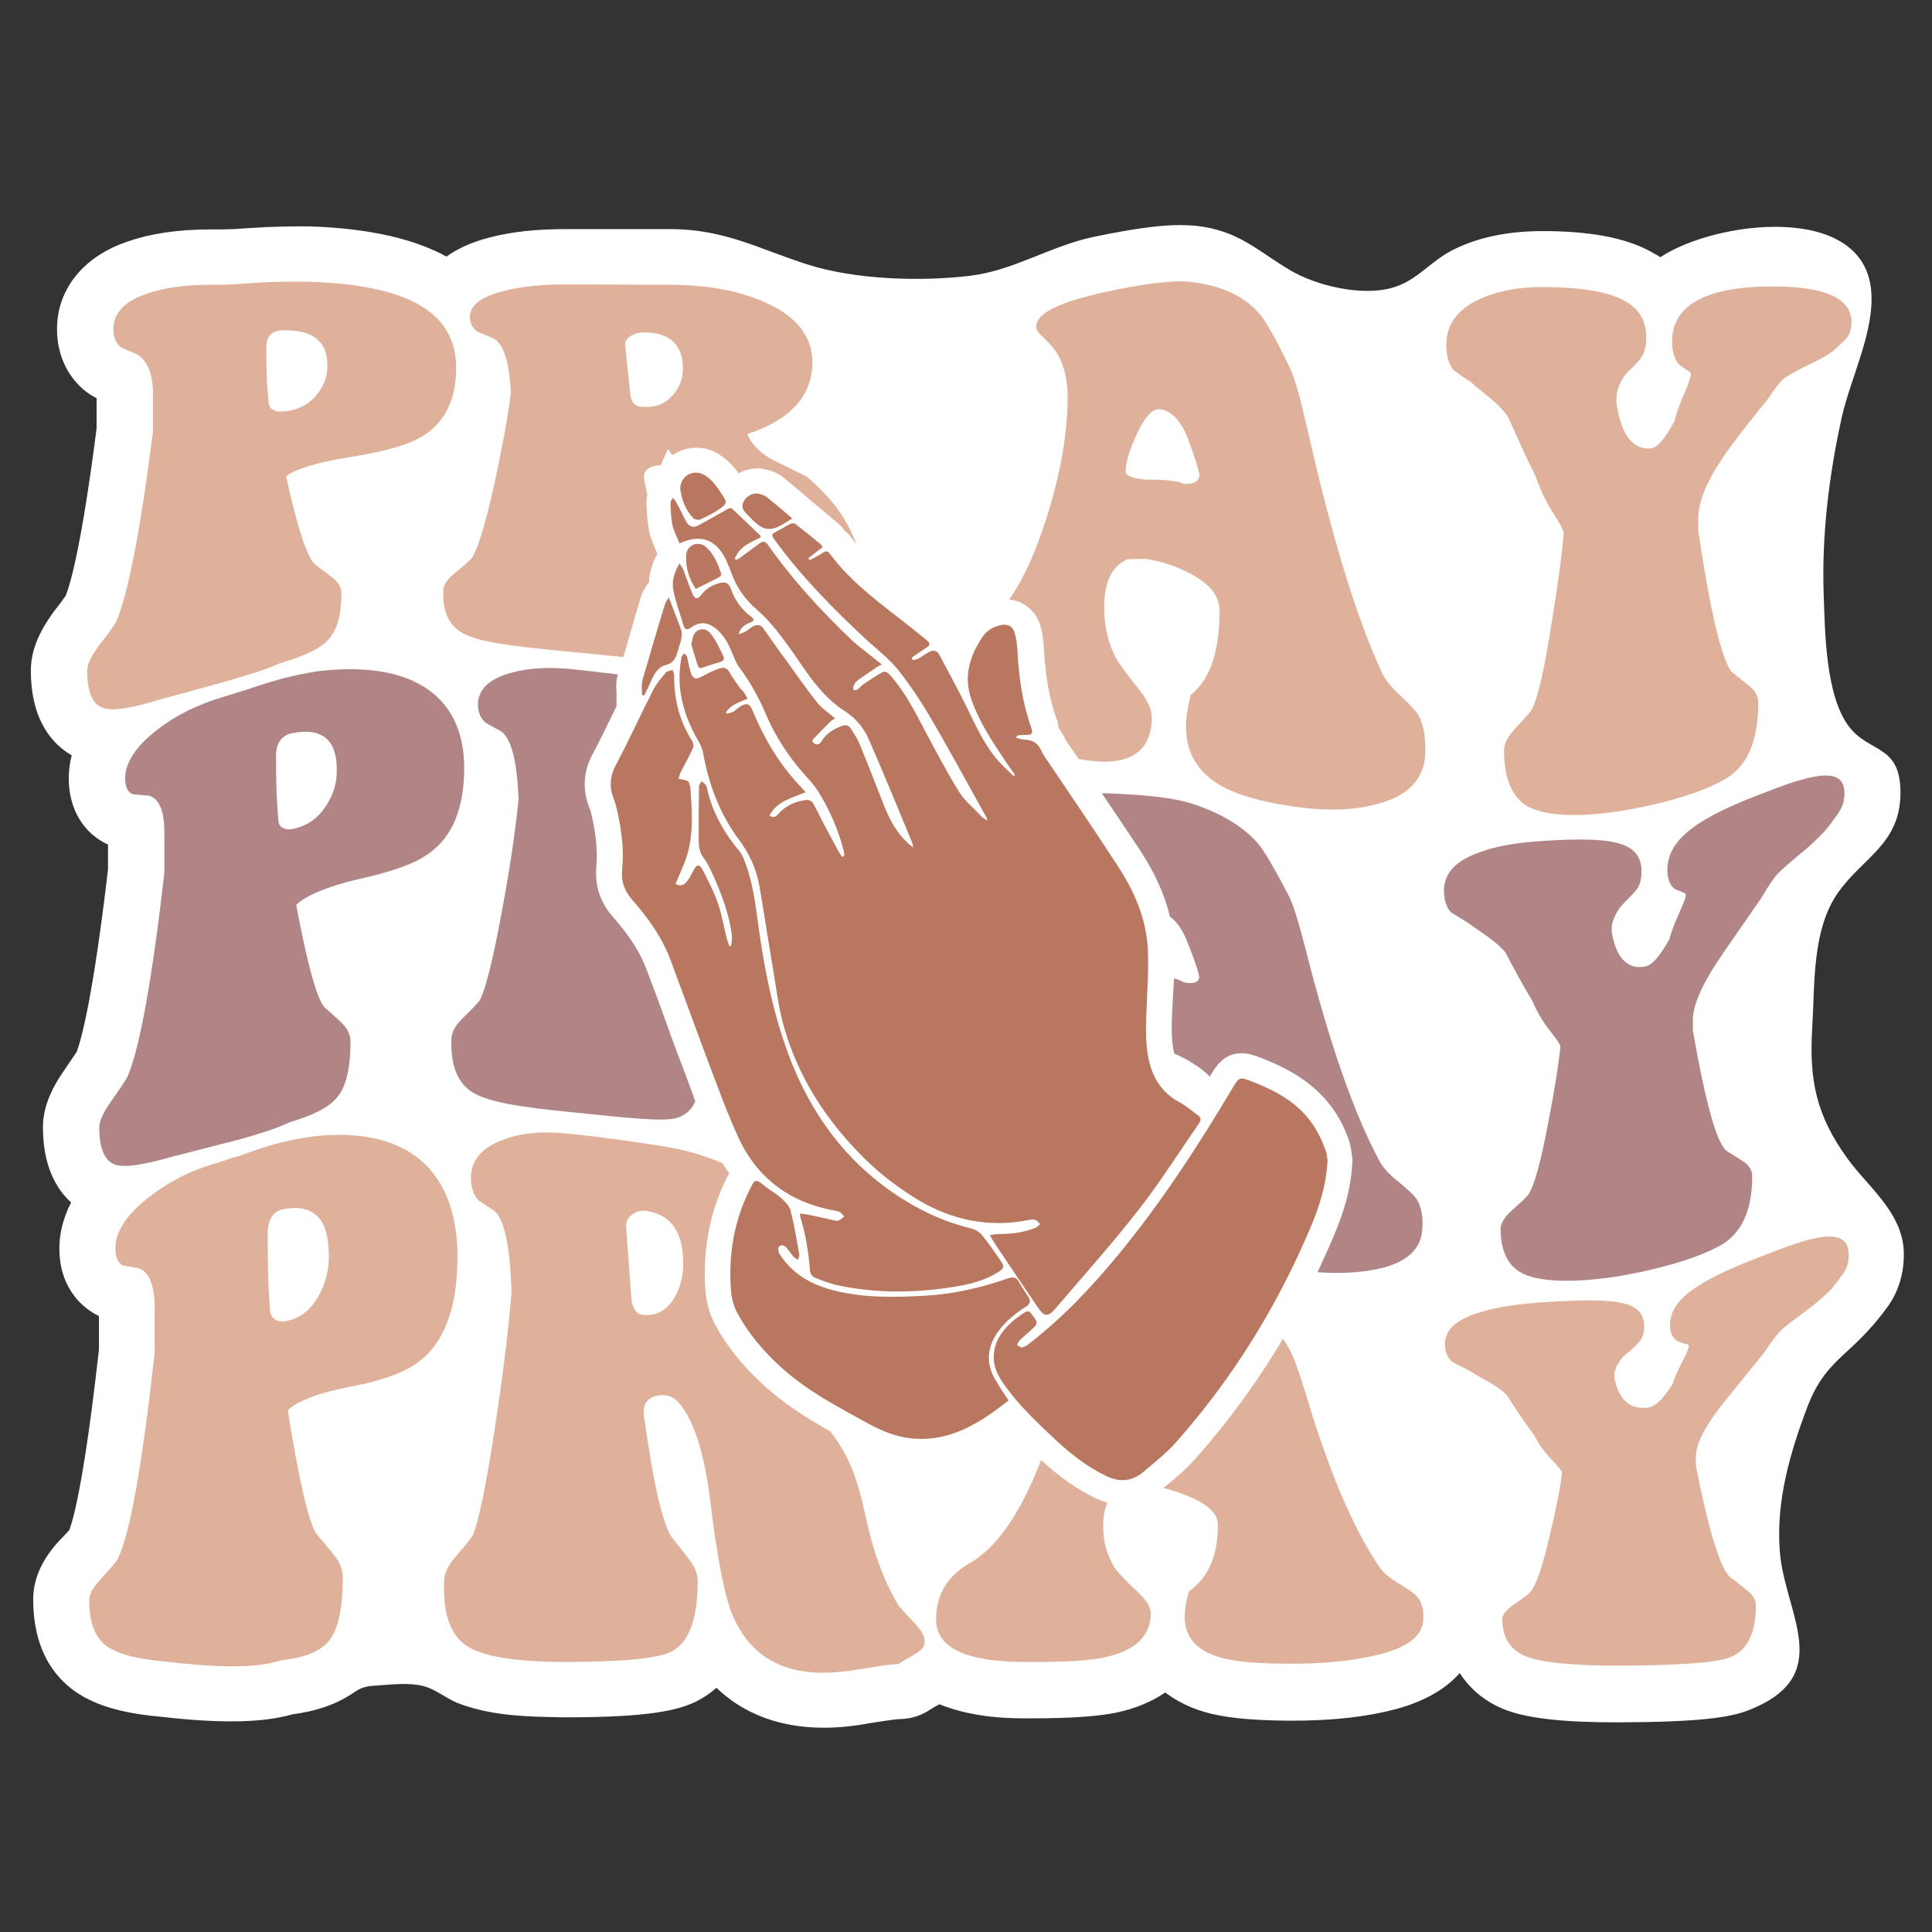
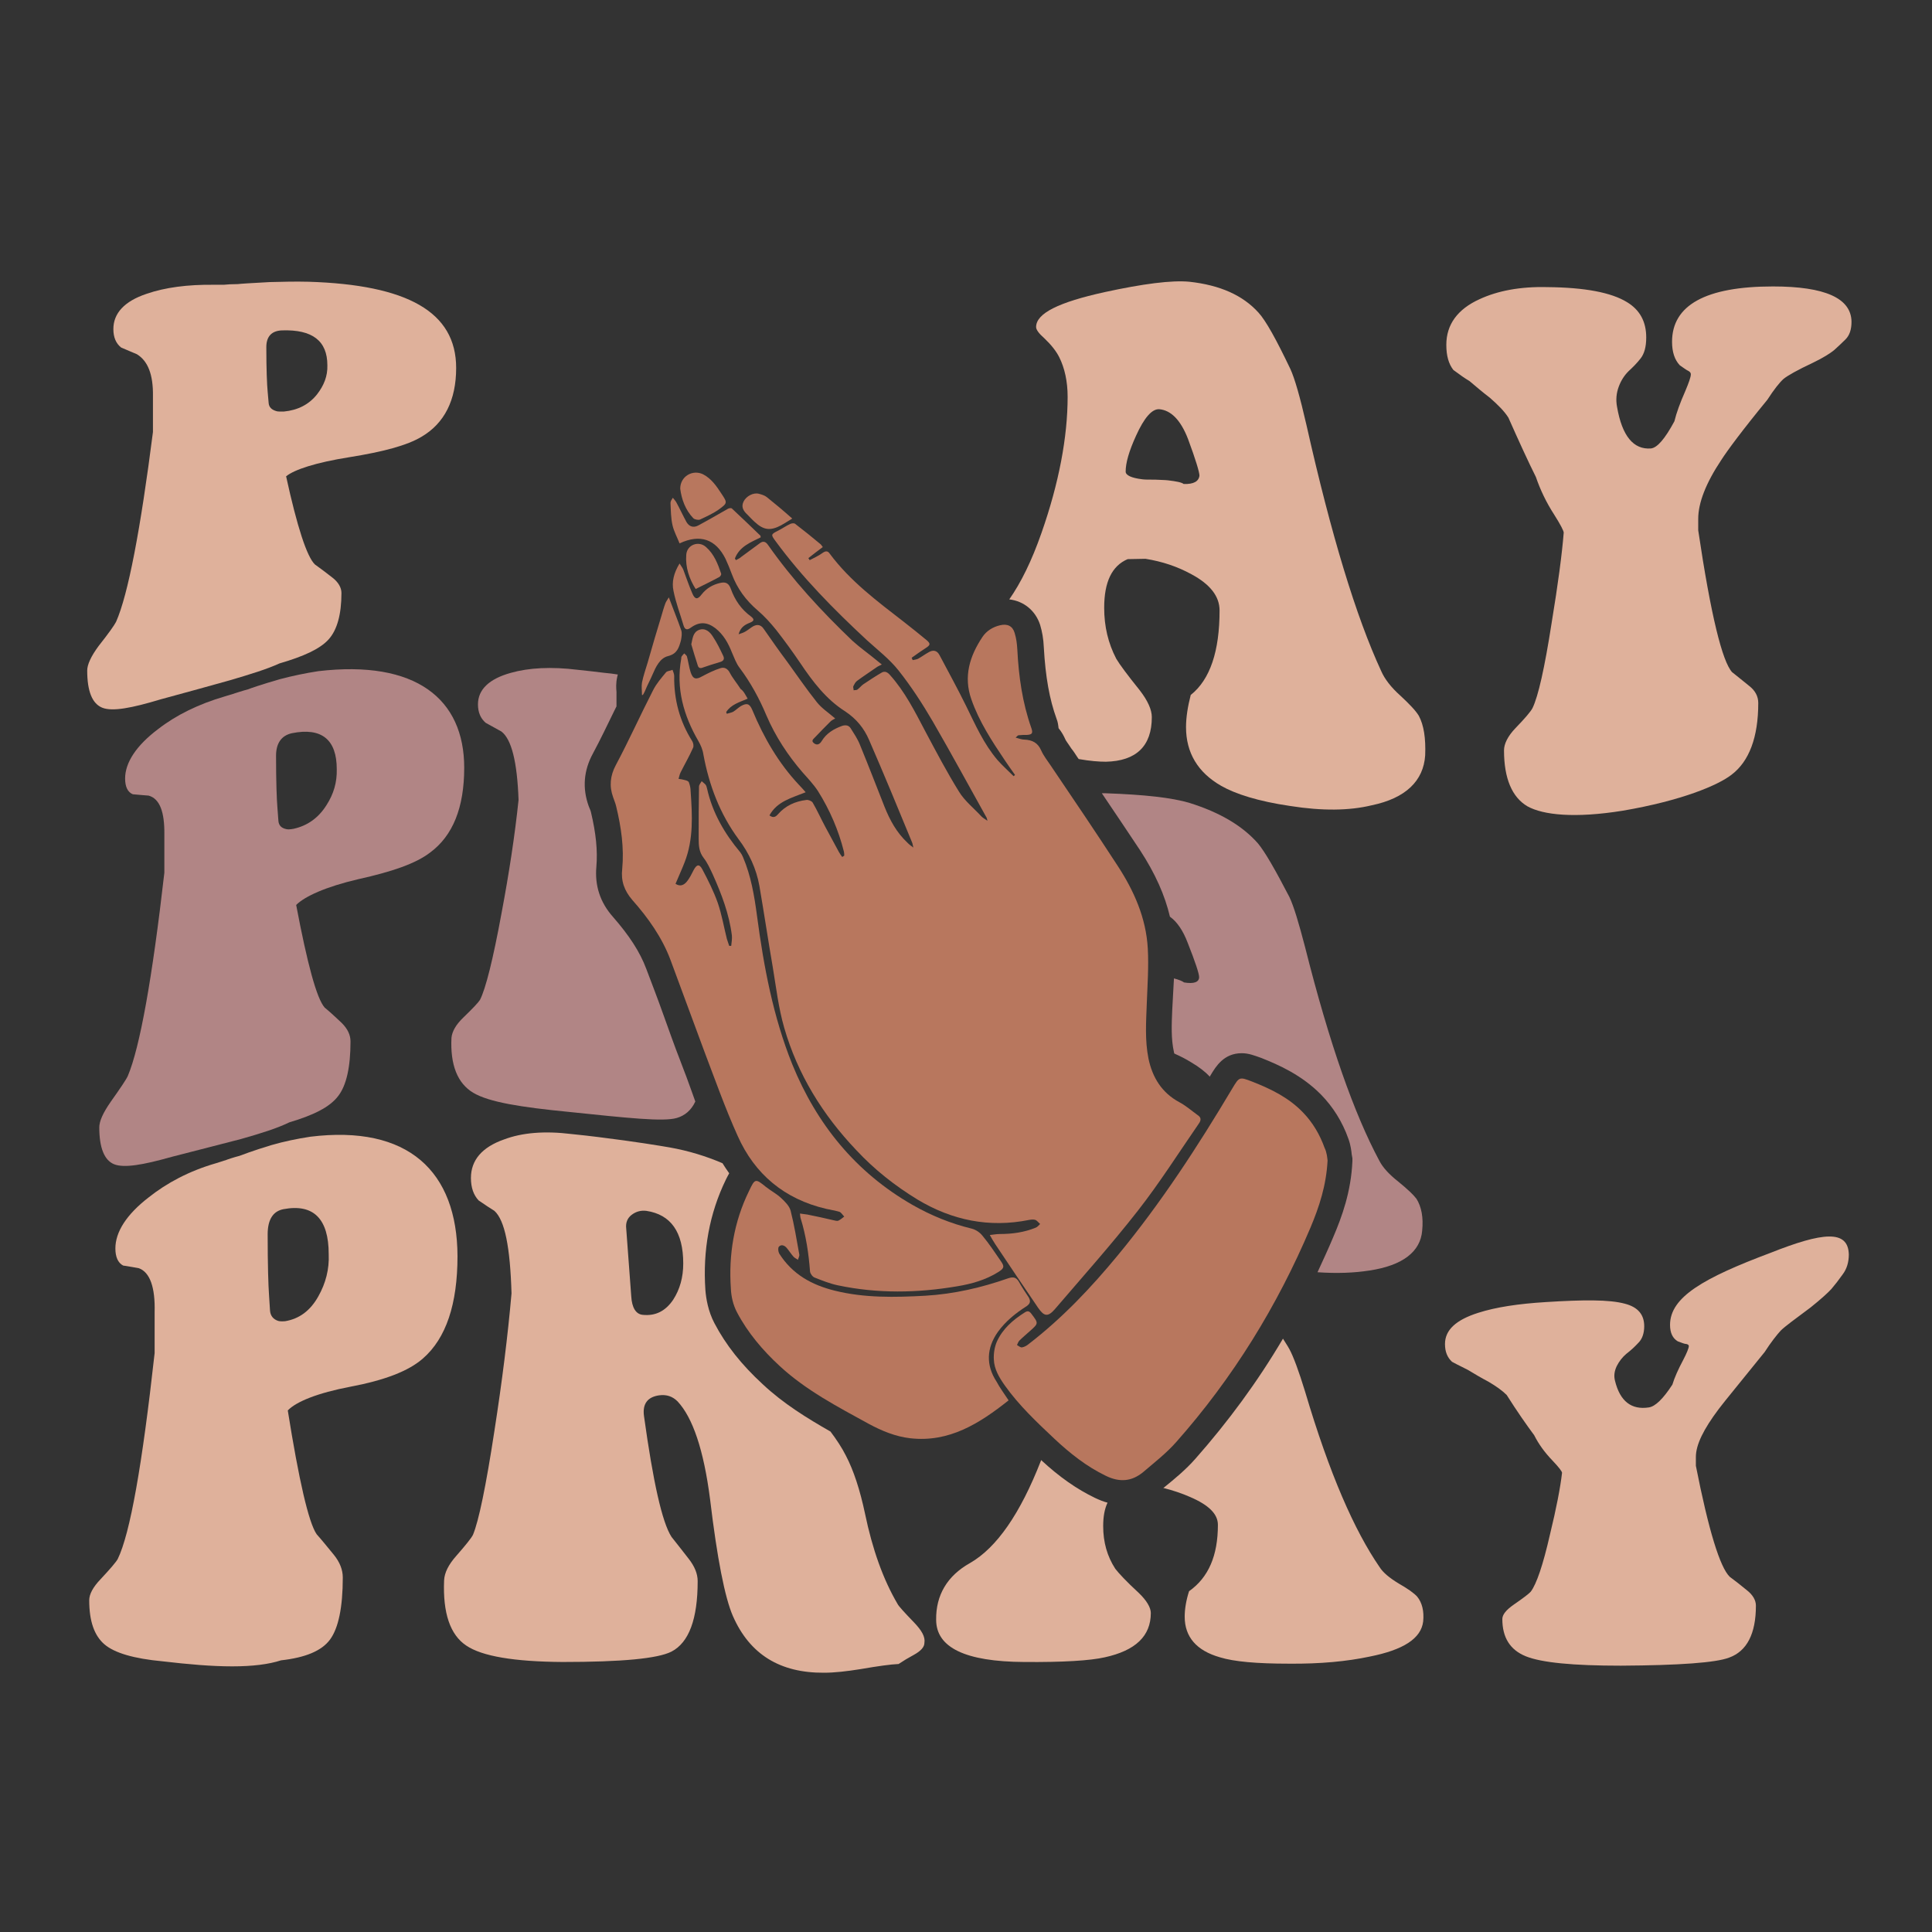
<svg xmlns="http://www.w3.org/2000/svg" version="1.1" id="Layer_1" x="0px" y="0px" viewBox="0 0 576 576" enable-background="new 0 0 576 576" xml:space="preserve">
  <rect x="0" y="0" width="576" height="576" fill="#333333" stroke="none" />
  <g>
-     <path fill="#FFFFFF" d="M552,347c-0.4-0.5-0.8-1.1-1.2-1.6c-9.2-12.7-11.5-23.1-10.5-39.1c0.8-13.1-0.1-29.1,7.7-40.2   c7.4-10.5,18.6-14.5,18.6-29.8c0-14.4-9.2-11.7-15.3-19.6c-7.1-9.3-7.2-28.5-7.6-39.6c-0.6-17.6,1.6-35.5,5.4-52.7   c2.6-11.6,9.7-25.4,8.8-37.4c-2-26.9-46.6-21.2-62.9-10.3c-0.4-0.3-0.8-0.6-1.3-0.8c-7.5-4.6-17.8-6.8-32.2-7c-0.6,0-1.1,0-1.6,0   c-9.9,0-18.6,1.7-25.9,5.2c-7.7,3.6-11.3,9.7-19.3,11.8c-9,2.4-22.2-0.7-30-5.3c-10.1-6-15.4-11.9-28.3-13.3   c-1.4-0.1-3-0.2-4.6-0.2c-6.4,0-14.6,1.2-26.1,3.6c-12.8,2.8-23.5,9.9-36.3,11.5c-14.8,1.8-34.3,1.2-48.5-3.3   c-14.5-4.6-24.8-10.6-41.1-10.6c-1.9,0-5.5,0-10.8,0l-10.7,0c-2.4,0-5,0-7.8,0l-1.6,0c-9,0-16.5,0.8-22.9,2.5   c-5.5,1.4-9.7,3.4-12.9,5.7c-9.1-5-22.2-8.4-40.7-9c-1.4,0-2.8,0-4.2,0c-2.7,0-5.5,0.1-8.5,0.2c-0.1,0-0.2,0-0.3,0   c-5.7,0.3-8.2,0.5-9.4,0.6c-1.5,0-2.9,0.1-4.1,0.1l-3,0c-9.8,0-17.9,1.2-24.8,3.6C24.9,76.4,17,86.2,17,98.1   c0,7.7,3.1,14.3,8.7,18.7c1,0.7,2,1.4,3.1,1.9v9c-4.4,34.4-7.7,46.1-9.2,49.9c-0.6,0.9-1.8,2.5-3.6,4.8c-0.1,0.1-0.2,0.2-0.2,0.3   c-4.5,6.2-6.6,11.7-6.6,17.2c0,15.3,6.8,22.2,12.2,25.3c-0.7,2.5-0.9,4.9-0.9,6.9c0,9,4.3,16.3,11.7,19.7v7.4   c-4.4,37.5-7.8,50.2-9.3,54.3c-0.4,0.7-1.5,2.2-3.7,5.5c-4.4,6.3-6.4,11.7-6.4,17.1c0,11.7,4.1,18.5,8.4,22.4   c-2.7,5.2-3.5,10-3.5,13.7c0,12.7,7.9,18.2,11.3,19.9c0.2,0.1,0.3,0.2,0.5,0.2v10c-4.2,37.6-7.4,50-8.8,53.8   c-0.5,0.6-1.3,1.5-2.6,2.8c-0.1,0.1-0.2,0.2-0.3,0.3c-5.3,5.7-7.9,11.5-7.9,17.6c0,11.1,3.4,19.7,10.1,25.6   c5.8,5.1,14.2,8.1,26.7,9.3c8.6,1,15.8,1.5,22,1.5l0.6,0c7.1,0,13-0.7,17.9-2.1c6.3-0.8,12.7-2.7,18-6.3c2.7-1.9,4.1-2.1,7.4-2.3   c4.2-0.3,9.6-0.9,13.7,0.2c3.5,0.9,6.5,3.5,9.8,4.9c8.5,3.4,17.9,4.1,27,4.3c1.6,0,3.1,0.1,4.7,0.1c0,0,0.8,0,0.8,0   c24.7,0,33.6-2,39.3-4.9c2.1-1.1,4-2.4,5.7-3.9c8.1,7.8,19,11.9,32,11.9h0.2c3.9,0,8.4-0.4,13.8-1.4c6.1-1,8.4-1.2,9.1-1.2   c3-0.1,5.8-1,8.3-2.6c1.1-0.7,2.1-1.3,3.1-1.8c6.1,2.5,14.2,4.2,25,4.2c1,0,2.8,0,2.8,0c11.5,0,19.5-0.6,24.9-1.7   c6.2-1.3,10.9-3.5,14.6-6c3.2,2.4,7,4.4,11.4,5.7c5.8,1.8,13.9,2.6,25.3,2.7c0,0,1.2,0,1.2,0c10,0,18.9-0.8,26.4-2.4   c12-2.4,19.2-6.9,23.5-11.8c3,4.7,7.5,8.5,13.2,10.8c6.8,2.7,17.3,3.9,33.8,3.9h0.7c24.2-0.1,32.8-1.5,38.1-3.5   c26.9-10.3,10.9-29,9.6-47.8c-1.1-14.8,3.1-29.2,8.3-42.9c4.9-12.7,11-14.4,19.4-24.1c0.1-0.1,0.2-0.2,0.3-0.3   c1.1-1.4,2.5-3,3.8-4.8c3.4-4.5,5.2-10,5.2-16C567.7,362.6,558.4,355.1,552,347z" />
    <g>
      <path fill="#B8775E" d="M222.9,208.3c-2.6,1.1-5,1.8-6.4,4c0.1,0.2,0.1,0.4,0.2,0.5c0.6-0.2,1.3-0.3,1.9-0.6    c0.8-0.5,1.5-1.2,2.3-1.7c1.8-1,2.6-0.7,3.4,1.2c3.4,8.2,7.8,15.8,13.9,22.3c0.6,0.6,1.2,1.3,2,2.2c-4.2,1.7-8.5,2.7-10.8,6.9    c1.2,0.9,1.9,0.4,2.6-0.4c2.2-2.5,5.1-3.8,8.4-4.2c0.6-0.1,1.6,0.3,1.9,0.8c1.4,2.4,2.5,4.9,3.8,7.3c1.3,2.5,2.7,4.9,4,7.4    c0.3,0.5,0.6,1,1,1.5c0.2-0.1,0.4-0.3,0.6-0.4c0-0.4,0-0.8-0.1-1.2c-1.6-6.4-4.2-12.4-7.7-18c-1.3-2-3-3.8-4.6-5.6    c-4.4-5.1-8.1-10.7-10.8-17c-2.1-5-4.7-9.8-8-14.2c-1-1.3-1.6-3-2.3-4.6c-1.1-2.8-2.5-5.3-4.9-7.2c-2.5-1.9-4.8-2-7.3-0.2    c-1.1,0.8-1.8,0.7-2.2-0.6c-1-3.4-2.3-6.8-3-10.3c-0.6-2.7,0.1-5.4,1.8-8.2c0.5,0.8,0.9,1.3,1.1,1.8c0.9,2.4,1.7,4.8,2.7,7.1    c0.8,1.9,1.6,1.9,2.8,0.3c1.4-1.8,3.3-2.9,5.5-3.4c1.7-0.4,2.6,0.1,3.2,1.8c1.2,3.3,3.1,6.1,6,8.2c1,0.8,1,1.3-0.2,1.8    c-1.5,0.6-2.9,1.3-3.5,3.5c0.9-0.3,1.5-0.5,2-0.8c0.7-0.4,1.3-0.9,1.9-1.3c1.3-0.9,2.6-1,3.6,0.5c2.3,3.3,4.6,6.6,7,9.8    c2.9,4,5.7,8.1,8.8,12c1.4,1.8,3.4,3.1,5.5,4.9c-0.5,0.3-1,0.5-1.4,0.9c-1.5,1.5-3,3-4.5,4.6c-0.4,0.5-1.5,1.1-0.4,1.9    c0.9,0.7,1.7,0.3,2.3-0.7c1.4-2.3,3.6-3.6,6.1-4.5c1-0.3,1.9-0.2,2.5,0.7c1,1.6,2.1,3.2,2.8,5c2.5,6.1,4.9,12.3,7.3,18.4    c1.6,4,3.6,7.7,6.8,10.7c0.3,0.3,0.6,0.6,1,0.9c0.2,0.1,0.3,0.2,0.8,0.6c-0.2-0.7-0.2-1.2-0.4-1.6c-4.2-10.2-8.4-20.4-12.8-30.5    c-1.5-3.5-3.8-6.3-7.1-8.5c-5.7-3.6-9.7-8.9-13.4-14.4c-2.3-3.4-4.7-6.7-7.2-9.9c-1.7-2.1-3.5-4.1-5.5-5.8    c-3.5-3-6.1-6.5-7.7-10.8c-0.6-1.6-1.2-3.1-1.9-4.6c-2.9-5.8-7.5-7.5-13.7-4.6c-0.7-1.8-1.7-3.6-2.1-5.4c-0.5-2.2-0.5-4.5-0.6-6.7    c0-0.5,0.4-1,0.7-1.5c0.3,0.4,0.7,0.8,1,1.3c1.1,2,2,4,3.1,6c0.8,1.3,2,1.7,3.4,1c3-1.6,5.9-3.3,8.9-5c0.3-0.2,1-0.3,1.2-0.1    c2.9,2.7,5.7,5.4,8.5,8.1c0.1,0.1,0,0.2,0.1,0.5c-3,1.5-6.3,2.7-7.7,6.3c0.1,0.2,0.2,0.3,0.3,0.5c0.5-0.3,1.1-0.5,1.5-0.9    c1.9-1.4,3.8-2.8,5.7-4.2c1-0.7,1.7-0.4,2.4,0.6c7.3,10.4,15.9,19.7,25.1,28.5c2.3,2.1,4.9,3.9,7.3,5.9c0.4,0.3,0.8,0.7,1.5,1.2    c-0.7,0.4-1.1,0.5-1.5,0.8c-2,1.4-4,2.7-5.9,4.1c-0.5,0.4-0.8,1-1.1,1.6c-0.1,0.3,0.1,0.8,0.1,1.2c0.4-0.1,0.8,0,1.1-0.2    c0.7-0.5,1.2-1.2,1.8-1.6c1.8-1.2,3.6-2.4,5.5-3.5c0.9-0.5,1.7-0.1,2.4,0.7c4.5,5,7.5,11,10.6,16.9c3.2,6,6.4,12.1,10,17.9    c1.7,2.8,4.5,5,6.7,7.4c0.4,0.4,0.9,0.7,1.8,1.3c-0.2-0.7-0.2-0.9-0.3-1c-5.3-9.5-10.5-19.1-16-28.6c-3.1-5.3-6.4-10.4-10.2-15.2    c-2.7-3.4-6.2-6.1-9.4-9c-9.9-9.2-19.3-18.7-27.3-29.6c-1.4-1.9-1.4-2,0.8-3.1c1.2-0.6,2.3-1.4,3.6-2c0.4-0.2,1.2-0.3,1.5,0    c2.6,2,5.1,4,7.6,6.1c0.2,0.2,0.3,0.4,0.6,0.8c-1.5,1.1-2.9,2.2-4.3,3.3c0.1,0.2,0.3,0.4,0.4,0.6c1.3-0.7,2.7-1.3,3.9-2.2    c0.9-0.6,1.5-0.6,2.1,0.3c6.1,8.2,14.2,14.2,22.2,20.4c2.2,1.7,4.4,3.5,6.6,5.3c1.3,1.1,1.2,1.5-0.2,2.4c-1.4,0.9-2.8,1.9-4.2,2.9    c0.1,0.2,0.2,0.5,0.3,0.7c0.5-0.1,1.2-0.2,1.6-0.4c1.1-0.6,2-1.3,3.1-1.9c1.3-0.8,2.5-0.7,3.3,0.8c2.7,5.1,5.5,10.2,8,15.3    c2.7,5.5,5.2,11.2,9.3,16c1.5,1.7,3.2,3.2,4.8,4.8c0.1-0.1,0.3-0.2,0.4-0.4c-1-1.4-2-2.8-3-4.3c-3.9-5.8-7.7-11.6-10-18.2    c-2.4-6.8-0.5-12.9,3.3-18.6c1.2-1.8,3.1-3,5.3-3.5c2.1-0.5,3.7,0.2,4.3,2.3c0.5,1.6,0.7,3.2,0.8,4.9c0.4,8,1.5,15.9,4.2,23.5    c0.5,1.5,0.2,1.9-1.3,2c-0.8,0-1.6,0-2.5,0.1c-0.2,0-0.4,0.2-0.9,0.7c1.1,0.3,1.8,0.6,2.6,0.6c2.3,0.1,4,0.9,5,3.2    c0.7,1.6,1.9,3.1,2.9,4.6c6.7,9.9,13.4,19.8,19.9,29.8c4.9,7.5,8.5,15.6,9,24.7c0.3,5.4-0.1,10.9-0.3,16.3    c-0.2,5.5-0.6,11,0.5,16.5c1.2,5.7,4,10.2,9.2,13c1.9,1,3.6,2.5,5.4,3.8c1.1,0.7,1.2,1.5,0.4,2.6c-6,8.7-11.7,17.7-18.2,26    c-7.9,10.1-16.4,19.6-24.7,29.3c-2.1,2.4-3.2,2.2-5-0.4c-4.3-6.3-8.6-12.7-12.8-19c-0.6-0.9-1.1-1.8-1.6-2.7c1-0.1,2-0.3,3-0.3    c3.7,0,7.3-0.5,10.7-1.9c0.5-0.2,0.9-0.7,1.3-1.1c-0.5-0.4-0.9-1-1.4-1.2c-0.6-0.2-1.3-0.1-1.9,0c-11.9,2.4-23,0.1-33.3-6.1    c-6.7-4.1-12.8-8.9-18.2-14.7c-10-10.5-17.5-22.6-21.5-36.5c-1.7-5.9-2.4-12-3.4-18c-1.4-8.1-2.6-16.2-4-24.3    c-0.9-5.1-3.1-9.8-6.2-13.9c-5.6-7.6-8.8-16.1-10.5-25.3c-0.2-1.4-0.8-2.8-1.5-4c-4.4-7.6-6.7-15.7-5.1-24.5c0-0.3,0-0.6,0.2-0.8    c0.2-0.3,0.5-0.6,0.7-0.8c0.3,0.3,0.7,0.6,0.8,0.9c0.4,1.5,0.6,3.1,1.1,4.7c0.7,2.1,1.6,2.3,3.5,1.2c1.7-0.9,3.5-1.8,5.4-2.4    c1.2-0.4,2.2,0.2,2.8,1.4c0.9,1.7,2.2,3.2,3.2,4.8C221.7,206,222.2,207.1,222.9,208.3z" />
      <path fill="#B8775E" d="M395.8,346c-0.4,7.5-2.5,13.8-5.1,20c-9.9,23.4-23.1,44.8-40,63.9c-2.9,3.3-6.5,6.1-9.9,9    c-3.4,2.8-7,3.1-11.1,1.1c-5.8-2.8-10.7-6.7-15.4-11.1c-5.2-4.9-10.5-9.9-14.7-15.8c-1.7-2.4-3.2-4.9-3.3-7.8    c-0.1-1.7,0.2-3.7,0.9-5.3c1.7-3.8,4.8-6.5,8.3-8.7c0.9-0.6,1.4-0.4,2,0.4c2.1,2.8,2.2,2.8-0.4,5.1c-1.1,1-2.2,1.9-3.2,2.9    c-0.3,0.3-0.5,0.9-0.7,1.3c0.5,0.3,1.1,0.8,1.5,0.7c0.7-0.1,1.4-0.5,2-1c10-7.7,18.6-16.8,26.6-26.5    c12.8-15.5,23.8-32.4,34.1-49.7c2.1-3.5,2.1-3.5,6-2c5.6,2.2,10.9,4.8,15.1,9.2c2.9,3,5,6.6,6.4,10.5    C395.6,343.6,395.7,345.2,395.8,346z" />
      <path fill="#B8775E" d="M238.5,361.8c0.9,0.1,1.6,0.2,2.2,0.3c2.6,0.5,5.2,1.1,7.8,1.7c0.5,0.1,1.1,0.3,1.5,0.1    c0.6-0.3,1.2-0.8,1.7-1.2c-0.5-0.5-0.9-1.2-1.4-1.4c-1.3-0.4-2.7-0.6-4-0.9c-12.4-2.9-21.3-10.3-26.4-21.8    c-3.7-8.2-6.7-16.7-9.9-25.1c-3.4-9.1-6.7-18.2-10.1-27.3c-2.5-6.7-6.7-12.6-11.4-17.9c-2.4-2.8-3.4-5.7-3-9.2    c0.6-6.3-0.3-12.5-1.8-18.7c-0.2-0.9-0.6-1.8-0.9-2.7c-1.2-3.3-0.9-6.4,0.8-9.6c3.9-7.3,7.3-14.9,11.1-22.3c1-2,2.5-3.7,3.9-5.4    c0.4-0.4,1.3-0.4,1.9-0.7c0.2,0.6,0.5,1.2,0.5,1.8c-0.1,7,1.6,13.5,5.4,19.5c0.3,0.5,0.5,1.5,0.2,2c-1.1,2.5-2.5,4.9-3.7,7.3    c-0.3,0.6-0.4,1.3-0.6,1.9c0.7,0.1,1.3,0.2,2,0.4c0.4,0.1,1,0.3,1.1,0.7c0.3,0.8,0.5,1.7,0.5,2.6c0.5,7.2,0.9,14.3-1.8,21.2    c-0.8,2.1-1.8,4.2-2.7,6.4c1.4,0.9,2.5,0.4,3.4-0.7c0.8-1,1.4-2.2,2-3.4c0.9-1.7,1.7-1.9,2.6-0.2c1.7,3.2,3.4,6.6,4.6,10    c1.2,3.5,1.8,7.1,2.7,10.7c0.2,0.7,0.5,1.4,0.7,2.1c0.2,0,0.4,0,0.6,0c0.1-1,0.3-2.1,0.2-3.1c-0.8-6.4-3.1-12.4-5.7-18.2    c-0.8-1.7-1.6-3.5-2.7-4.9c-1.4-1.8-1.5-3.7-1.5-5.8c0-5.2,0-10.4,0.1-15.5c0-0.5,0.5-1.1,0.8-1.6c0.4,0.4,0.9,0.7,1.2,1.1    c0.2,0.3,0.3,0.7,0.4,1.1c1.6,7.2,5.2,13.4,9.9,19c0.3,0.4,0.6,0.9,0.8,1.4c2.4,5.6,3.4,11.6,4.2,17.6c2,15.1,4.8,30,10.5,44.2    c7.3,17.9,18.9,32.2,35.8,41.9c5.6,3.2,11.5,5.6,17.7,7.1c1.2,0.3,2.4,1.1,3.2,2.1c2,2.4,3.7,5,5.5,7.6c1.1,1.6,1,2.1-0.7,3.2    c-3.8,2.4-8.1,3.6-12.4,4.3c-11.8,2-23.7,2.2-35.5-0.3c-2.4-0.5-4.6-1.4-6.9-2.3c-0.6-0.2-1.3-1.1-1.4-1.8    c-0.4-5.4-1.2-10.7-2.8-15.9C238.6,363,238.6,362.6,238.5,361.8z" />
      <path fill="#B8775E" d="M300.7,417.5c-8.7,6.9-17.7,12.6-29.3,11.3c-4.4-0.5-8.5-2.2-12.4-4.3c-9.3-5.1-18.7-10-26.5-17.2    c-5.1-4.7-9.6-10-12.8-16.1c-1.1-2.1-1.7-4.6-1.8-7c-0.7-10.1,0.9-19.9,5.4-29.1c1.8-3.8,1.9-3.8,5.1-1.2c1.4,1.1,3.1,2,4.4,3.2    c1.2,1.1,2.5,2.4,2.9,3.8c1.1,4.3,1.8,8.7,2.6,13.1c0.1,0.5-0.3,1.1-0.4,1.6c-0.4-0.3-0.9-0.5-1.3-0.9c-0.8-0.9-1.4-1.9-2.1-2.7    c-0.6-0.7-1.6-1.1-2.3-0.3c-0.3,0.4-0.2,1.4,0.1,2c3.9,6.2,9.7,9.4,16.6,11.1c8.9,2.2,17.9,2,27,1.5c8.5-0.5,16.7-2.4,24.7-5.2    c1.5-0.5,2.4-0.3,3.2,1.1c0.9,1.6,1.9,3.1,2.9,4.6c0.6,1.1,0.5,1.8-0.6,2.6c-3.3,2.1-6.3,4.5-8.6,7.7c-3.4,4.8-3.6,9.9-0.4,14.8    C298,413.6,299.3,415.4,300.7,417.5z" />
-       <path fill="#B8775E" d="M191.4,207.2c0-1.2-0.2-2.5,0-3.7c0.4-2,1.1-4,1.7-6c1.3-4.6,2.7-9.3,4.1-13.9c0.4-1.3,0.7-2.5,1.2-3.8    c0.2-0.5,0.6-1,1-1.7c1.3,3.5,2.6,6.6,3.7,9.8c0.3,0.9,0.1,2.1-0.1,3.1c-0.2,0.9-0.6,1.8-0.8,2.7c-0.6,2.1-1.1,3.9-3.8,4.6    c-2.5,0.6-3.7,3.3-4.7,5.6c-0.5,1.2-1.1,2.3-1.6,3.4C191.8,207.3,191.6,207.3,191.4,207.2z" />
+       <path fill="#B8775E" d="M191.4,207.2c0-1.2-0.2-2.5,0-3.7c0.4-2,1.1-4,1.7-6c1.3-4.6,2.7-9.3,4.1-13.9c0.4-1.3,0.7-2.5,1.2-3.8    c0.2-0.5,0.6-1,1-1.7c1.3,3.5,2.6,6.6,3.7,9.8c0.3,0.9,0.1,2.1-0.1,3.1c-0.6,2.1-1.1,3.9-3.8,4.6    c-2.5,0.6-3.7,3.3-4.7,5.6c-0.5,1.2-1.1,2.3-1.6,3.4C191.8,207.3,191.6,207.3,191.4,207.2z" />
      <path fill="#B8775E" d="M202.8,145.7c0-3.7,3.7-5.8,6.8-4.3c2.5,1.3,4,3.5,5.5,5.8c1.8,2.7,1.8,2.8-0.8,4.7    c-1.7,1.2-3.7,2.1-5.6,3c-0.5,0.2-1.6,0-2-0.4C204.3,152,203.2,148.8,202.8,145.7z" />
      <path fill="#B8775E" d="M207.4,175.6c-1.9-3-3.1-6.5-2.8-10.2c0.2-3,3.7-4.3,5.9-2.3c2.4,2.1,3.5,5,4.5,7.9c0.1,0.3-0.2,0.8-0.5,1    C212.3,173.2,210,174.3,207.4,175.6z" />
      <path fill="#B8775E" d="M236.2,154.6c-1.5,0.9-2.4,1.5-3.3,2c-3.2,1.7-5.2,1.5-7.9-1c-0.8-0.7-1.5-1.5-2.2-2.2    c-1.2-1.1-1.9-2.3-1.1-3.9c0.8-1.6,2.9-2.7,4.5-2.3c0.8,0.2,1.8,0.5,2.4,1C231.1,150.2,233.5,152.2,236.2,154.6z" />
      <path fill="#B8775E" d="M206.1,192.1c0.4-1.8,0.5-3.6,2.3-4.3c1.9-0.7,3.3,0.6,4.2,2.1c1.2,1.8,2.1,3.7,3,5.6c0.5,1,0.1,1.6-1,1.9    c-1.7,0.5-3.3,1-5,1.6c-0.9,0.4-1.4,0.1-1.6-0.7C207.3,196.2,206.7,194.1,206.1,192.1z" />
    </g>
    <g>
      <path fill="#DFB19B" d="M92,84c-3.9-0.1-7.8,0-11.6,0.1c-5.6,0.3-8.8,0.5-9.5,0.6c-1.8,0-3.2,0.1-4.2,0.2c0,0-1,0-2.8,0    c-8-0.1-14.7,0.8-20.2,2.7c-6.6,2.2-9.9,5.8-9.9,10.5c0,2.5,0.8,4.3,2.3,5.5c2,0.9,3.6,1.5,4.7,2c3.3,2,4.9,6.1,4.8,12.5v10.7    c-3.7,29-7.4,48.5-11,56.6c-0.5,1-2.2,3.4-5.2,7.2c-2.3,3.1-3.4,5.6-3.4,7.3c0,6.2,1.5,9.9,4.5,11.1c3,1.2,8.8,0.1,17.4-2.5    c7.7-2.1,14.7-4,20.7-5.7c6.1-1.8,11-3.3,14.7-5c7.2-2.1,12.1-4.3,14.7-7.2c2.5-2.8,3.8-7.4,3.8-13.8c0-1.6-0.9-3.2-2.7-4.6    c-1.8-1.4-3.5-2.7-5.2-3.9c-2.4-2.3-5.3-11.2-8.6-26.3c2.5-2,8.8-4.1,18.9-5.7c10-1.6,17.2-3.5,21.5-6.1    c6.8-4,10.3-10.9,10.3-20.5C136,92.9,121.3,84.9,92,84z M94.5,117.6c-2.4,3-5.7,4.7-9.9,5.1c-1.1,0-1.8,0-2.1-0.1    c-1.5-0.4-2.3-1.2-2.4-2.4c-0.1-1.1-0.2-2.3-0.3-3.4c-0.2-2.1-0.4-6.6-0.4-13.3c0-3.2,1.6-4.9,4.7-5c9-0.3,13.5,3.1,13.5,10.4    C97.7,112.1,96.6,114.9,94.5,117.6z" />
-       <path fill="#DFB19B" d="M252.1,155.4c-2.5-4.4-6.4-8.9-11.6-13.3c-0.1,0-3.3-1.7-9.5-4.7c-4.2-2.1-6.9-4.8-8.2-8    c12.9-4.2,19.4-11.5,19.4-21.4c0-7.9-5-14.1-14.9-18.2c-8-3.4-17.3-4.9-27.8-4.9c-2.9,0-10,0-21.3-0.1c-2.4,0-5.1,0-8,0    c-8.1-0.1-14.8,0.6-20.2,2c-6.6,1.7-9.9,4.2-9.9,7.7c0,1.9,0.8,3.4,2.3,4.4c2,0.9,3.6,1.5,4.8,2c3,1.8,4.7,7.1,5.1,16.4    c-1.1,8.5-2.9,17.7-5.1,27.8c-2.5,11.2-4.7,18.5-6.5,21.2c-0.5,0.7-2.1,2.1-4.9,4.4c-2.3,1.8-3.5,3.5-3.6,5    c-0.4,6.8,1.8,11.3,6.6,13.5c4.8,2.3,14.4,3.5,28.9,4.9c7.1,0.7,13.1,1.3,18.1,1.8l0.2-0.5c1.3-4.6,2.7-9.3,4-13.9l0.2-0.5    c0.3-1.2,0.7-2.5,1.1-3.7c0.5-1.3,1.1-2.2,1.5-2.8l0.3-0.4l0.4-0.5c0.1-2.8,0.9-5.7,2.5-8.5l-0.1-0.2c-0.2-0.5-0.4-0.9-0.6-1.4    c-0.6-1.4-1.4-3.2-1.8-5.3c-0.5-2.5-0.6-4.9-0.7-7l-0.1-1c0-1,0.1-1.9,0.3-2.6c-0.3-1.5-0.6-3-0.9-4.5c-0.5-2.6,1-4.1,4.6-4.4    c0.1,0,0.2,0,0.3,0l2.1-4.8l1.4,1.8c3.6-2.5,8.6-3,12.7-0.9c3.3,1.7,5.5,4.2,7,6.3c2.4-1.3,5.3-1.8,7.9-1.2    c1.4,0.3,3.5,0.9,5.4,2.4c1.8,1.5,3.6,3,5.5,4.6l10.2,8.6l0.8,0.7c1,0.8,1.5,1.6,1.8,2.1c0.8,0.5,1.5,1.2,2.1,2.1    c0.4,0.6,0.9,1.1,1.4,1.7C254.3,159.6,253.3,157.4,252.1,155.4z M200.5,117.9c-2.3,2.6-5.3,3.7-9.2,3.4c-2-0.1-3.2-1.4-3.4-3.9    c-0.5-4.8-1-9.6-1.5-14.2c-0.2-1.2,0.3-2.2,1.6-3c1.3-0.8,2.8-1.2,4.5-1.1c7.4,0.2,11.1,3.8,11.1,10.8    C203.6,112.9,202.6,115.6,200.5,117.9z" />
      <path fill="#DFB19B" d="M423,213.4c-0.9-1.5-2.8-3.5-5.5-6c-2.8-2.5-4.7-5-5.7-7.3c-7.5-16.2-14.9-40.5-22.3-73.4    c-1.9-8.3-3.5-13.9-4.8-16.7c-4.2-8.8-7.3-14.4-9.5-16.8c-4.7-5.2-11.5-8.2-20.6-9.2c-5.3-0.5-13.8,0.6-25.3,3.1    c-13.6,3-20.4,6.3-20.4,10.4c0,0.8,0.8,1.9,2.5,3.4c2,1.9,3.5,3.8,4.4,5.6c1.6,3.2,2.5,7.2,2.5,11.8c0,12-2.6,25.8-7.8,40.6    c-2.9,8.3-6.1,14.8-9.6,19.8c4.3,0.5,7.8,3.3,9.2,7.6c0.6,2,1,4.2,1.1,6.7c0.5,8.9,1.7,15.5,3.8,21.3c0.4,1,0.5,1.9,0.6,2.8    c1,1.2,1.6,2.4,2,3.3c0.2,0.5,0.8,1.2,1.3,2c0.3,0.5,0.6,0.9,1,1.4c0.6,0.8,1.1,1.7,1.7,2.5c3.4,0.6,6.1,0.8,8.1,0.8    c9.1-0.2,13.7-4.7,13.7-13.3c0-2.2-1.2-4.9-3.6-8c-3.7-4.6-6-7.7-7-9.4c-2.4-4.6-3.6-9.6-3.6-15.2c0-7.7,2.3-12.5,7-14.5    c1.8,0,3.5-0.1,5.3-0.1c5,0.8,9.5,2.3,13.7,4.6c5.6,3,8.4,6.6,8.4,10.8c0,12.1-2.8,20.6-8.6,25.2c-0.9,3.5-1.4,6.7-1.4,9.6    c0,7.6,3.5,13.5,10.5,17.5c4.2,2.4,11,4.6,20.6,6c9.5,1.5,17.6,1.4,24.2-0.2c10.2-2.1,15.5-7.3,16-14.9    C425.1,220.1,424.5,216.2,423,213.4z M352.9,144.3c-0.6-0.5-2.2-0.8-4.7-1.1c-0.8-0.1-2.1-0.1-3.8-0.2c-1.8,0-3.1,0-3.8-0.1    c-3.3-0.4-5-1.2-5-2.3c0-2.6,1-6.1,3.1-10.7c2.4-5.3,4.7-8,6.9-7.9c3.5,0.3,6.4,3.2,8.6,8.9c2.3,6.2,3.4,9.9,3.4,10.9    C357.4,143.5,355.9,144.4,352.9,144.3z" />
      <path fill="#DFB19B" d="M528.6,85.4c-20.1,0-30.1,5.6-30.1,16.5c0,3.1,0.8,5.4,2.3,7c1.3,0.9,2.1,1.5,2.6,1.7    c0.5,0.3,0.7,0.6,0.7,1c0,0.8-0.6,2.5-1.7,5.1c-1.5,3.4-2.6,6.4-3.2,8.9c-2.8,5.2-5.1,7.9-7,8.1c-5.2,0.4-8.6-3.7-10.1-12.4    c-0.4-2.1-0.2-4.1,0.5-6s1.7-3.4,2.9-4.6c1.3-1.2,2.5-2.4,3.6-3.8s1.7-3.4,1.7-6.3c0-4.7-1.9-8.2-5.7-10.5    c-4.7-2.9-12.6-4.4-23.8-4.5c-8.1-0.2-14.8,1.1-20.2,3.6c-6.6,3-9.9,7.6-9.9,13.6c0,3.3,0.7,5.7,2.1,7.5c2,1.5,3.6,2.6,4.8,3.3    c2,1.7,4,3.4,6.1,5c2.4,2.1,4.3,4,5.5,5.9c3.2,7.2,5.9,13.1,8.2,17.7c1.3,3.8,3.1,7.6,5.5,11.3c1.9,3,2.8,4.8,2.8,5.3    c-0.5,6.3-1.7,15.4-3.6,26.9c-2.1,13.5-4,21.9-5.7,25.4c-0.5,1-2.2,3-5.1,6c-2.3,2.4-3.4,4.7-3.4,6.6c0,8.4,2.4,14,7,16.7    c4.7,2.6,14.1,3.6,28.4,1.3c17.6-3,28.4-7.6,32.4-10.7c5.3-4,8-11.2,8-21.4c0-2-0.9-3.7-2.7-5.1c-1.8-1.5-3.5-2.8-5.1-4.1    c-2.9-3.2-6.3-16.7-10.1-42.3v-3.4c0-4.8,2.3-10.7,6.9-17.6c1.8-2.8,6.3-8.9,13.7-17.9c2-3.1,3.6-5.1,4.8-6.2    c1.2-1,4.2-2.7,8.9-4.9c3.1-1.5,5.1-2.8,6.2-3.7c1.1-1,2.2-2,3.4-3.2c1.2-1.2,1.8-2.9,1.8-5.3C551.9,88.9,544.1,85.4,528.6,85.4z" />
    </g>
    <g>
      <path fill="#B18585" d="M94.9,200.1c-3.9,0.6-7.7,1.4-11.5,2.4c-5.5,1.6-8.7,2.7-9.4,3c-1.9,0.5-3.3,1-4.3,1.3    c0.5-0.1-0.4,0.1-2.6,0.8c-7.9,2.3-14.6,5.6-20,9.8c-6.5,4.9-9.8,10-9.8,14.7c0,2.5,0.8,4.1,2.3,4.7c2,0.2,3.6,0.3,4.7,0.4    c3.3,0.9,4.8,4.8,4.7,11.7v11.3c-3.6,31.5-7.3,52.1-10.9,60.6c-0.5,1.1-2.2,3.6-5.1,7.7c-2.3,3.3-3.4,5.8-3.4,7.6    c0,6.1,1.5,9.8,4.4,11c3,1.2,8.7,0.2,17.2-2.2c7.7-2,14.5-3.7,20.6-5.3c6-1.7,10.8-3.2,14.5-5c7.1-2.1,12-4.5,14.5-7.8    c2.5-3.2,3.7-8.7,3.7-16.3c0-2-0.9-3.8-2.6-5.5c-1.8-1.7-3.4-3.2-5.1-4.6c-2.4-2.7-5.2-13.2-8.5-30.6c2.5-2.5,8.7-5.4,18.6-7.7    c9.9-2.2,17-4.6,21.3-7.9c6.8-5,10.2-13.4,10.2-25.3C138.4,208.3,123.9,196.7,94.9,200.1z M97.3,240.1c-2.4,3.8-5.7,6.1-9.8,7    c-1.1,0.2-1.8,0.2-2.1,0.1c-1.5-0.3-2.3-1.1-2.4-2.5c-0.1-1.3-0.2-2.7-0.3-4c-0.2-2.4-0.4-7.6-0.4-15.4c0-3.7,1.6-6,4.7-6.7    c8.9-1.8,13.4,1.9,13.4,10.7C100.5,233.2,99.5,236.7,97.3,240.1z" />
      <path fill="#B18585" d="M204.7,321.2l-1.9-5c-1.8-4.6-3.4-9.2-5.1-13.9c-1.6-4.5-3.3-8.9-5-13.4c-1.9-5.1-5.1-10-10-15.6    c-3.8-4.3-5.4-9.3-4.9-14.9c0.4-4.8-0.1-9.9-1.6-16.2c-0.1-0.5-0.3-0.9-0.5-1.4l-0.2-0.5c-1.9-5.3-1.5-10.6,1.3-15.7    c2.2-4.1,4.3-8.5,6.4-12.8c0.2-0.4,0.4-0.8,0.6-1.2v-3.5c0-0.2,0-0.5,0-0.8c-0.1-1.1-0.2-2.6,0.2-4.4c0.1-0.3,0.1-0.6,0.2-0.8    c-1.3-0.2-2.6-0.4-4-0.5c-2.4-0.3-5-0.6-7.9-0.9c-8-1-14.7-0.6-20,0.9c-6.5,1.8-9.8,5-9.8,9.4c0,2.4,0.8,4.2,2.3,5.5    c2,1.1,3.6,2,4.7,2.6c3,2.3,4.7,9,5.1,20.4c-1.1,10.5-2.8,21.7-5.1,33.9c-2.5,13.6-4.7,22.4-6.4,25.7c-0.5,0.8-2.1,2.5-4.9,5.2    c-2.3,2.2-3.4,4.2-3.6,6.1c-0.4,8.1,1.8,13.6,6.5,16.4c4.7,2.8,14.2,4.3,28.5,5.7c17.4,1.8,28.2,3,32.2,1.8    c2.4-0.7,4.3-2.3,5.5-4.9C206.5,326.1,205.6,323.7,204.7,321.2z" />
      <path fill="#B18585" d="M422.3,357.4c-0.9-1.2-2.7-2.9-5.4-5.1c-2.8-2.2-4.7-4.3-5.7-6.3c-7.4-13.8-14.8-34.6-22.1-63.6    c-1.9-7.3-3.4-12.3-4.7-15c-4.2-8.1-7.3-13.5-9.4-16c-4.7-5.3-11.4-9.2-20.3-12c-5.3-1.6-13.6-2.5-25.1-2.9c-0.4,0-0.8,0-1.1,0    c3.8,5.6,7.6,11.3,11.4,17c4.5,6.9,7.4,13.4,8.9,19.8c2.1,1.5,3.9,4.1,5.3,7.8c2.3,5.8,3.4,9.2,3.4,10.2c0,1.5-1.5,2.1-4.5,1.6    c-0.5-0.4-1.5-0.8-3-1.2c-0.1,1.2-0.1,2.4-0.2,3.6c-0.1,1.2-0.1,2.5-0.2,3.7l-0.1,1.8c-0.2,4.6-0.4,8.9,0.5,12.9    c0,0.2,0.1,0.3,0.1,0.4c1.8,0.8,3.4,1.6,5,2.6c2.4,1.4,4.3,2.9,5.6,4.3c0.1-0.2,0.1-0.3,0.2-0.4c1.6-2.7,4-6.6,9.3-6.6    c2.1,0,3.8,0.7,5.8,1.4c5.3,2.1,12.1,5.1,17.9,11c3.5,3.6,6.3,8,8.1,13.1c0.7,1.9,0.9,3.7,1,4.7l0.2,1.1l0,0.9    c-0.4,9.1-3.1,16.5-5.7,22.6c-1.5,3.6-3.1,7-4.7,10.5c5.8,0.4,10.9,0.2,15.4-0.5c10.1-1.5,15.3-5.7,15.8-11.9    C424.4,363,423.8,359.8,422.3,357.4z" />
-       <path fill="#B18585" d="M526.9,236c-19.9,7.4-29.8,13.8-29.8,23.4c0,2.7,0.8,4.6,2.3,5.7c1.2,0.5,2.1,0.8,2.5,1    c0.4,0.1,0.7,0.4,0.7,0.7c0,0.7-0.6,2.3-1.7,4.8c-1.5,3.3-2.6,6.1-3.2,8.4c-2.8,5-5.1,7.7-7,8.1c-5.1,1.1-8.5-2-10-9.2    c-0.4-1.8-0.2-3.5,0.5-5.2c0.7-1.7,1.7-3.2,2.9-4.4c1.2-1.2,2.4-2.4,3.6-3.8c1.1-1.3,1.7-3.2,1.7-5.7c0-4-1.9-6.7-5.7-8    c-4.6-1.7-12.5-1.8-23.5-1.1c-8,0.5-14.7,1.6-19.9,3.7c-6.6,2.5-9.8,6.1-9.8,11.2c0,2.7,0.7,4.9,2.1,6.4c2,1.3,3.6,2.2,4.7,2.9    c2,1.4,4,2.8,6,4.2c2.4,1.7,4.2,3.3,5.5,4.8c3.1,6,5.8,10.8,8.1,14.6c1.3,3.1,3.1,6.2,5.5,9.2c1.9,2.4,2.8,3.8,2.8,4.3    c-0.5,5.3-1.7,12.9-3.6,22.6c-2.1,11.3-4,18.2-5.7,21.2c-0.5,0.8-2.2,2.5-5.1,5c-2.3,2.1-3.4,3.9-3.4,5.5c0,6.9,2.3,11.5,7,13.6    c4.7,2.1,14,2.8,28.1,0.6c17.4-3,28.1-7.4,32-10.2c5.3-3.8,7.9-10.4,7.9-19.6c0-1.8-0.9-3.2-2.6-4.4c-1.8-1.1-3.4-2.2-5.1-3.2    c-2.9-2.5-6.2-14.1-10-35.9v-3c0-4.2,2.3-9.7,6.8-16.7c1.8-2.8,6.3-9.2,13.5-19.6c2-3.4,3.6-5.8,4.8-7.2c1.2-1.3,4.1-3.8,8.8-7.7    c3-2.6,5-4.7,6.1-6c1.1-1.4,2.2-2.9,3.4-4.6c1.2-1.7,1.8-3.7,1.8-6C549.8,229.1,542.2,230,526.9,236z" />
    </g>
    <path fill="#DFB19B" d="M92.5,338.9c-3.9,0.6-7.8,1.4-11.6,2.5c-5.6,1.7-8.7,2.9-9.5,3.2c-1.9,0.5-3.4,1-4.4,1.4   c0.5-0.2-0.4,0.1-2.6,0.8c-8,2.3-14.7,5.9-20.1,10.2c-6.6,5.1-9.9,10.3-9.9,15.2c0,2.6,0.8,4.3,2.3,5.1c2,0.3,3.6,0.6,4.7,0.8   c3.3,1.2,4.9,5.7,4.7,13.1v12.2c-3.7,33.4-7.3,53.8-11,61.4c-0.5,0.9-2.2,2.9-5.1,6c-2.3,2.4-3.4,4.5-3.4,6.3   c0,6.2,1.5,10.5,4.5,13.1c3,2.6,8.8,4.3,17.4,5.1c7.7,0.9,14.6,1.5,20.7,1.5c6.1,0,10.9-0.6,14.6-1.8c7.2-0.8,12.1-2.8,14.6-6.2   c2.5-3.4,3.8-9.6,3.8-18.5c0-2.3-0.9-4.6-2.7-6.8c-1.8-2.2-3.5-4.3-5.1-6.1c-2.4-3.5-5.3-16.2-8.6-36.9c2.5-2.6,8.8-5.2,18.8-7.1   c10-1.9,17.2-4.6,21.5-8.4c6.9-6,10.3-16.2,10.3-30.5C136.3,349.2,121.7,335.3,92.5,338.9z M94.9,386.5c-2.4,4.3-5.7,6.7-9.9,7.4   c-1.1,0.1-1.8,0-2.1-0.1c-1.5-0.5-2.3-1.6-2.4-3.1c-0.1-1.6-0.2-3.1-0.3-4.7c-0.2-2.8-0.4-8.9-0.4-18c0-4.4,1.6-6.9,4.7-7.5   c9-1.7,13.5,2.9,13.5,13.4C98.2,378.4,97.1,382.6,94.9,386.5z" />
    <path fill="#DFB19B" d="M272.5,483.7c-3-3.1-4.7-5-4.9-5.5c-4.3-7.3-7.5-16.3-9.7-26.9c-1.5-7.1-3.4-12.9-5.7-17.3   c-1.2-2.4-2.8-4.8-4.6-7.2c-7-4-14-8.3-20.2-14.1c-6.3-5.8-11-11.7-14.4-18.2c-1.9-3.6-2.5-7.4-2.7-9.9   c-0.8-11.8,1.2-22.8,6.1-32.9c0.3-0.6,0.6-1.2,1-1.9c-0.7-1-1.4-2-2-3c-4.9-2.1-10.1-3.7-15.7-4.7c-2.9-0.5-10-1.7-21.3-3.1   c-2.4-0.3-5-0.6-8-0.9c-8.1-1-14.8-0.4-20.1,1.6c-6.6,2.3-9.9,6.2-9.9,11.5c0,2.9,0.8,5.1,2.3,6.7c2,1.4,3.6,2.4,4.7,3.1   c3.1,2.8,4.7,10.8,5.1,24.6c-1.1,12.6-2.8,26.2-5.1,41c-2.5,16.4-4.7,27-6.4,31c-0.5,1-2.2,3.1-5,6.3c-2.3,2.6-3.5,5-3.6,7.3   c-0.4,9.7,1.8,16.2,6.6,19.4c4.7,3.2,14.3,4.8,28.7,4.9c17.6,0,28.4-1,32.5-3.1c5.2-2.7,7.8-9.7,7.8-21c0-2.2-0.9-4.4-2.7-6.7   c-1.8-2.3-3.5-4.5-5.1-6.5c-2.8-4.3-5.5-16.5-8.2-36c-0.5-3.6,1-5.7,4.5-6.2c2.2-0.3,4,0.3,5.5,1.8c4.5,4.8,7.8,14.4,9.7,29.2   c2.1,17.6,4.4,29.3,6.8,34.8c5,11.4,14,17,27.2,16.9c3,0,6.7-0.4,11-1.1c5.2-0.9,8.9-1.4,11.2-1.5c1.5-1,3-1.9,4.5-2.7   c2.2-1.2,3.2-2.4,3.2-3.6C275.9,488,274.8,486.1,272.5,483.7z M200.7,387.5c-2.3,3.4-5.3,4.9-9.1,4.5c-2-0.2-3.2-2.1-3.4-5.5   c-0.5-6.8-1-13.5-1.5-20.2c-0.2-1.7,0.3-3.1,1.6-4.1c1.3-1,2.8-1.4,4.4-1.2c7.3,1.1,11,6.3,11,15.7   C203.7,380.8,202.7,384.4,200.7,387.5z" />
    <path fill="#DFB19B" d="M422.5,476c-0.9-1-2.7-2.3-5.5-3.9c-2.8-1.7-4.7-3.3-5.7-4.9c-7.5-10.9-14.9-27.7-22.2-52.3   c-1.9-6.2-3.5-10.5-4.7-12.7c-0.6-1.1-1.3-2.1-1.9-3.1c-7.6,12.9-16.4,24.8-26.1,35.8c-2.9,3.3-6.2,6-9.4,8.6l-0.2,0.1   c2.8,0.7,5.5,1.6,8,2.7c5.6,2.4,8.3,5.1,8.3,8.3c0,9.2-2.8,15.7-8.6,19.8c-0.9,2.8-1.3,5.4-1.3,7.6c0,6,3.5,10.1,10.5,12.1   c4.2,1.3,11,1.9,20.5,1.9c9.5,0.1,17.5-0.7,24.1-2.1c10.1-2,15.4-5.4,16-10.5C424.6,480.4,424,477.8,422.5,476z M339.5,474.9   c-3.7-3.4-6-5.9-7-7.2c-2.4-3.7-3.6-7.9-3.6-12.7c0-2.8,0.4-5.1,1.3-7c-1.2-0.3-2.4-0.8-3.7-1.4c-5.4-2.6-10.6-6.2-16.1-11.3   c0,0.1-0.1,0.2-0.1,0.3c-6.1,15.6-13.1,25.8-21.1,30.4c-6.8,3.8-10.2,9.6-10.1,16.9c0,8.3,8.7,12.5,26.2,12.6   c11.6,0.1,19.7-0.4,24.1-1.4c9.1-2,13.7-6.3,13.7-13.2C343.1,479.3,341.9,477.2,339.5,474.9z" />
    <path fill="#DFB19B" d="M527.9,373.5c-20,7.5-30,13.2-30,21.5c0,2.4,0.8,4,2.3,4.9c1.3,0.5,2.1,0.8,2.6,0.8   c0.4,0.1,0.7,0.3,0.7,0.6c0,0.6-0.6,2.1-1.7,4.2c-1.5,2.8-2.6,5.3-3.2,7.3c-2.8,4.3-5.1,6.5-7,6.8c-5.2,0.8-8.6-1.8-10.1-7.9   c-0.4-1.5-0.2-2.9,0.5-4.4c0.7-1.4,1.7-2.7,2.9-3.7c1.3-1,2.5-2.1,3.6-3.3c1.1-1.1,1.7-2.8,1.7-4.9c0-3.5-1.9-5.7-5.7-6.7   c-4.7-1.3-12.6-1.2-23.7-0.5c-8.1,0.5-14.8,1.5-20.1,3.2c-6.6,2.1-9.9,5.1-9.9,9.3c0,2.3,0.7,4,2.1,5.3c2,1.1,3.6,1.8,4.7,2.4   c2,1.2,4,2.4,6.1,3.5c2.4,1.4,4.2,2.7,5.5,4c3.1,4.9,5.9,8.9,8.2,12c1.3,2.6,3.1,5.1,5.5,7.6c1.9,2,2.8,3.2,2.8,3.6   c-0.5,4.4-1.7,10.6-3.6,18.4c-2.1,9.2-4,14.7-5.7,17c-0.5,0.6-2.2,1.9-5.1,3.9c-2.3,1.6-3.4,3-3.4,4.3c0,5.5,2.3,9.2,7,11.1   c4.7,1.9,14.1,2.8,28.3,2.8c17.6-0.1,28.4-0.9,32.3-2.4c5.3-1.9,8-7.1,8-15.5c0-1.6-0.9-3.2-2.7-4.6c-1.8-1.5-3.5-2.8-5.1-4   c-2.9-2.8-6.3-13.8-10.1-33.1v-2.6c0-3.7,2.3-8.3,6.8-14.3c1.8-2.4,6.3-7.8,13.7-17c2-3.1,3.7-5.2,4.8-6.4c1.2-1.2,4.2-3.4,8.9-6.9   c3-2.4,5.1-4.3,6.2-5.5c1.1-1.3,2.2-2.7,3.4-4.4c1.2-1.6,1.8-3.6,1.8-5.9C551,366.5,543.3,367.4,527.9,373.5z" />
  </g>
</svg>